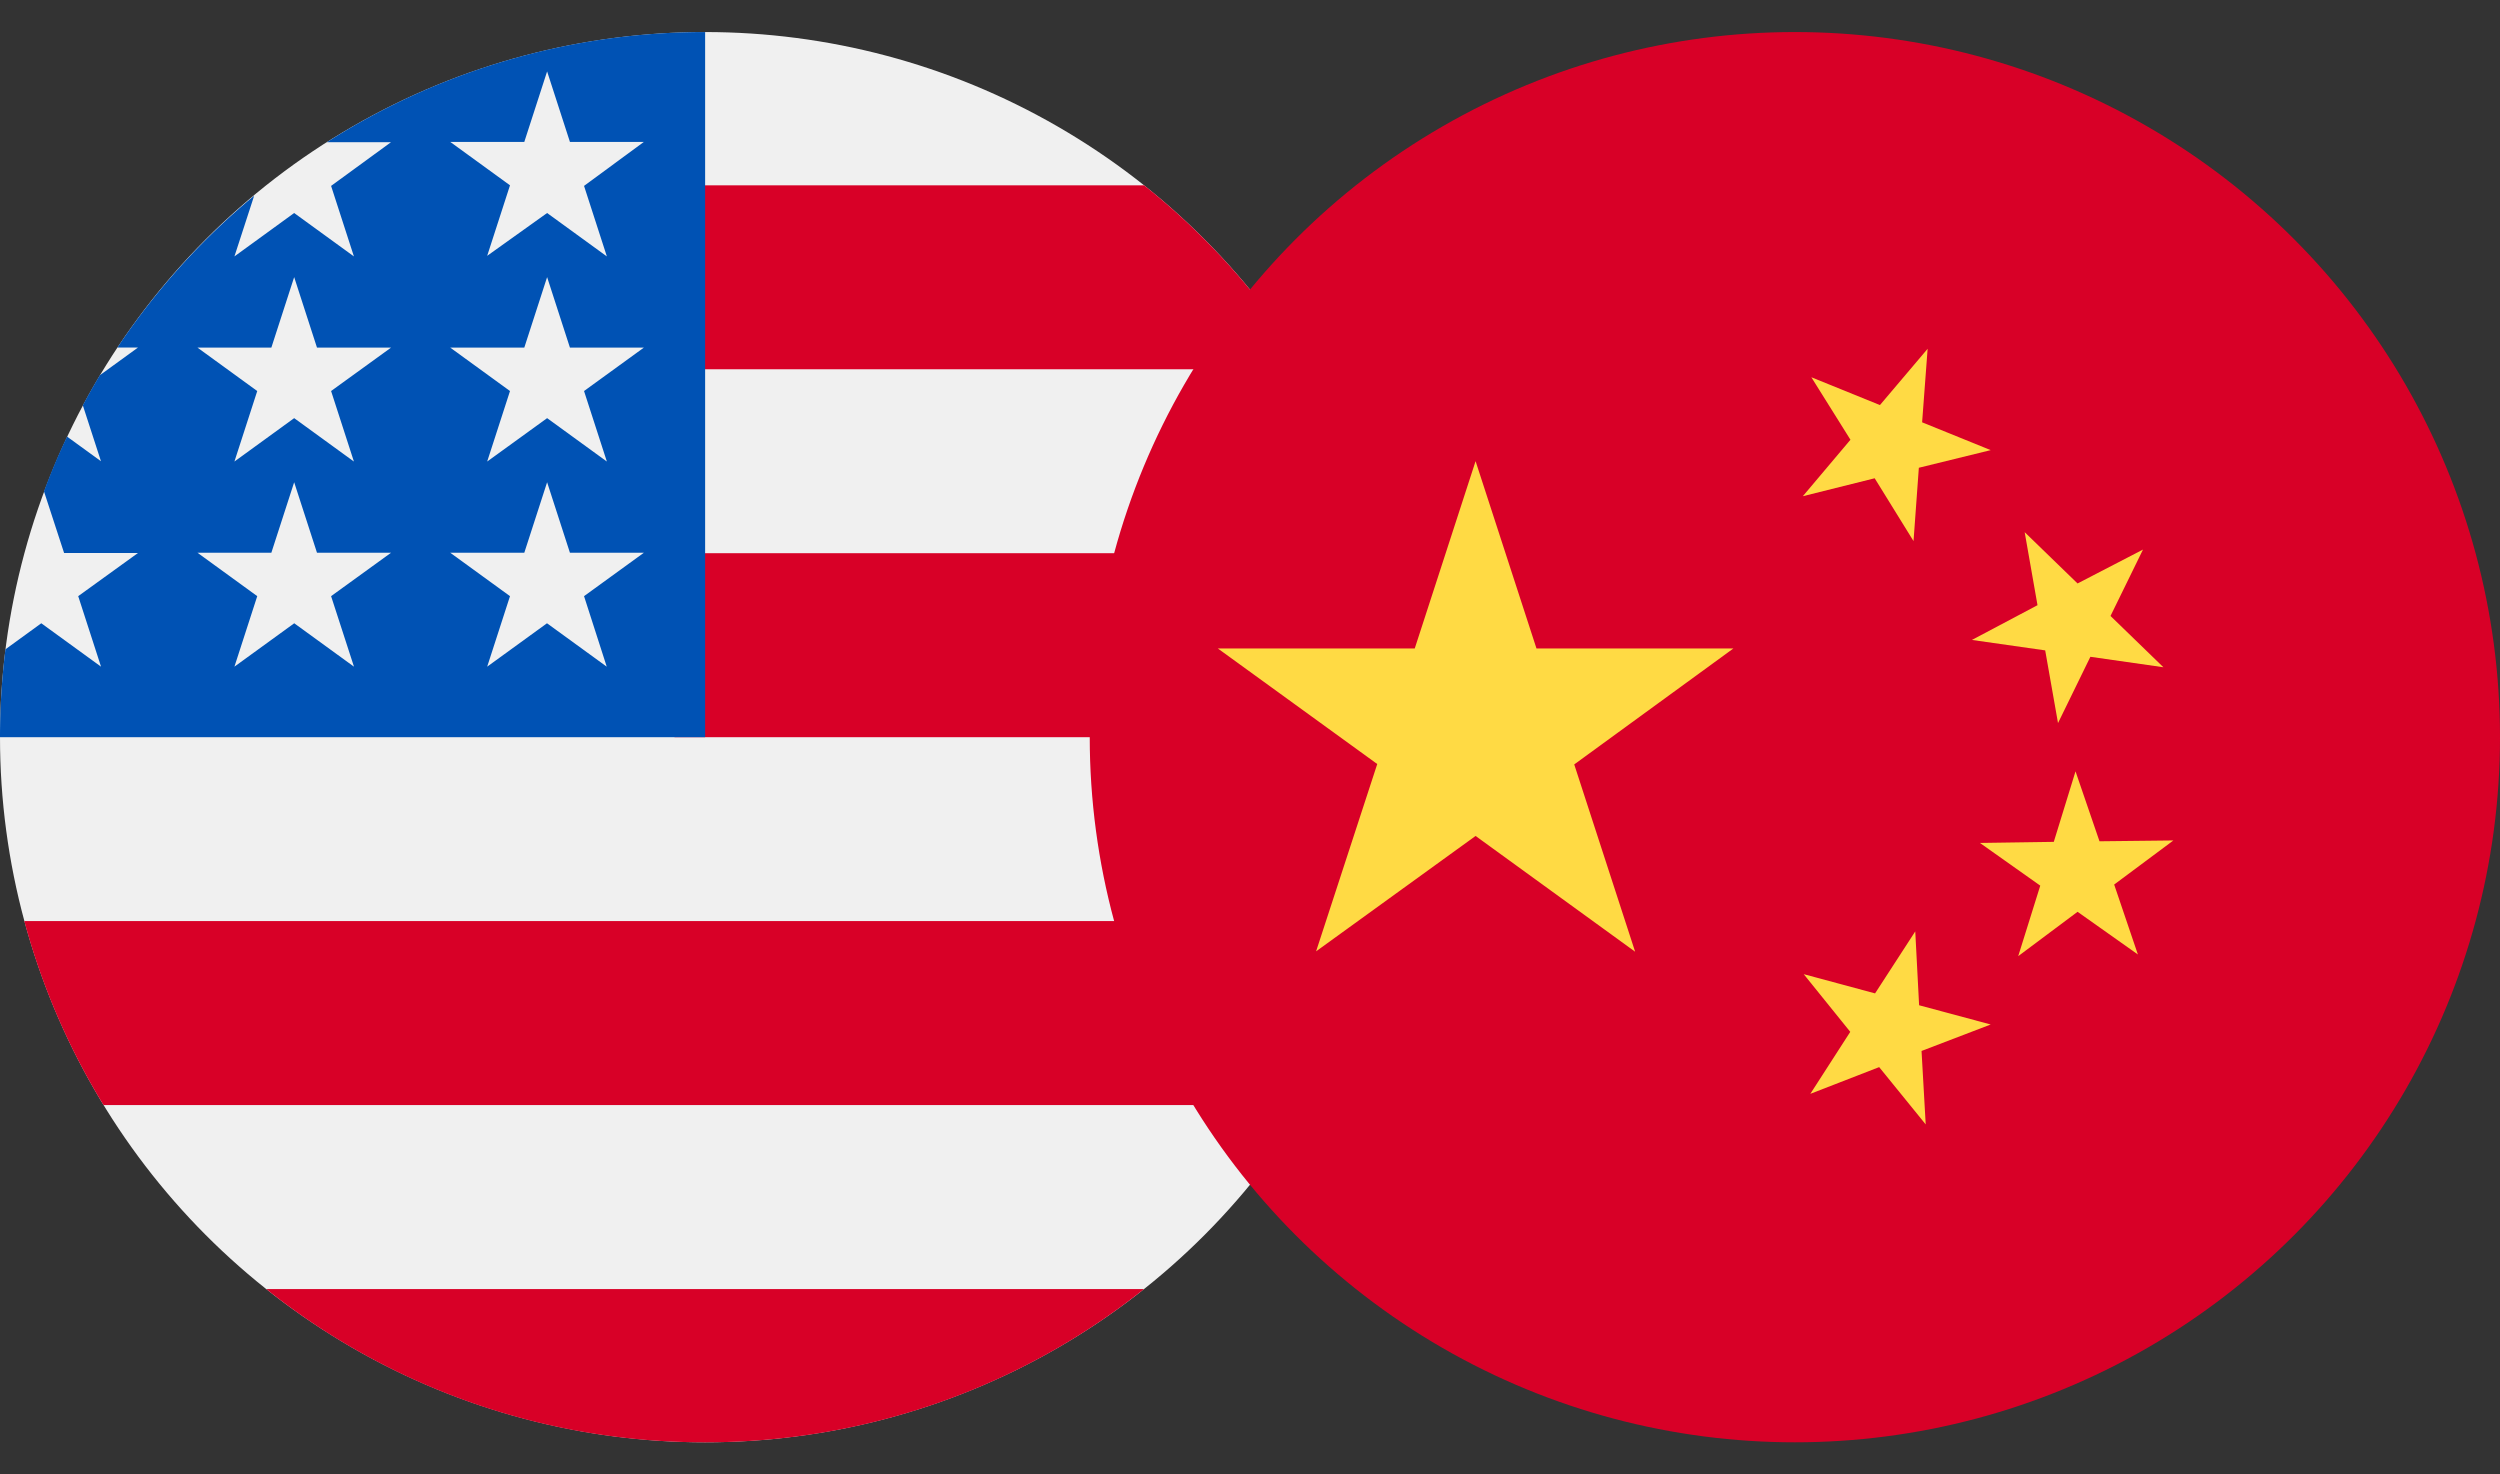
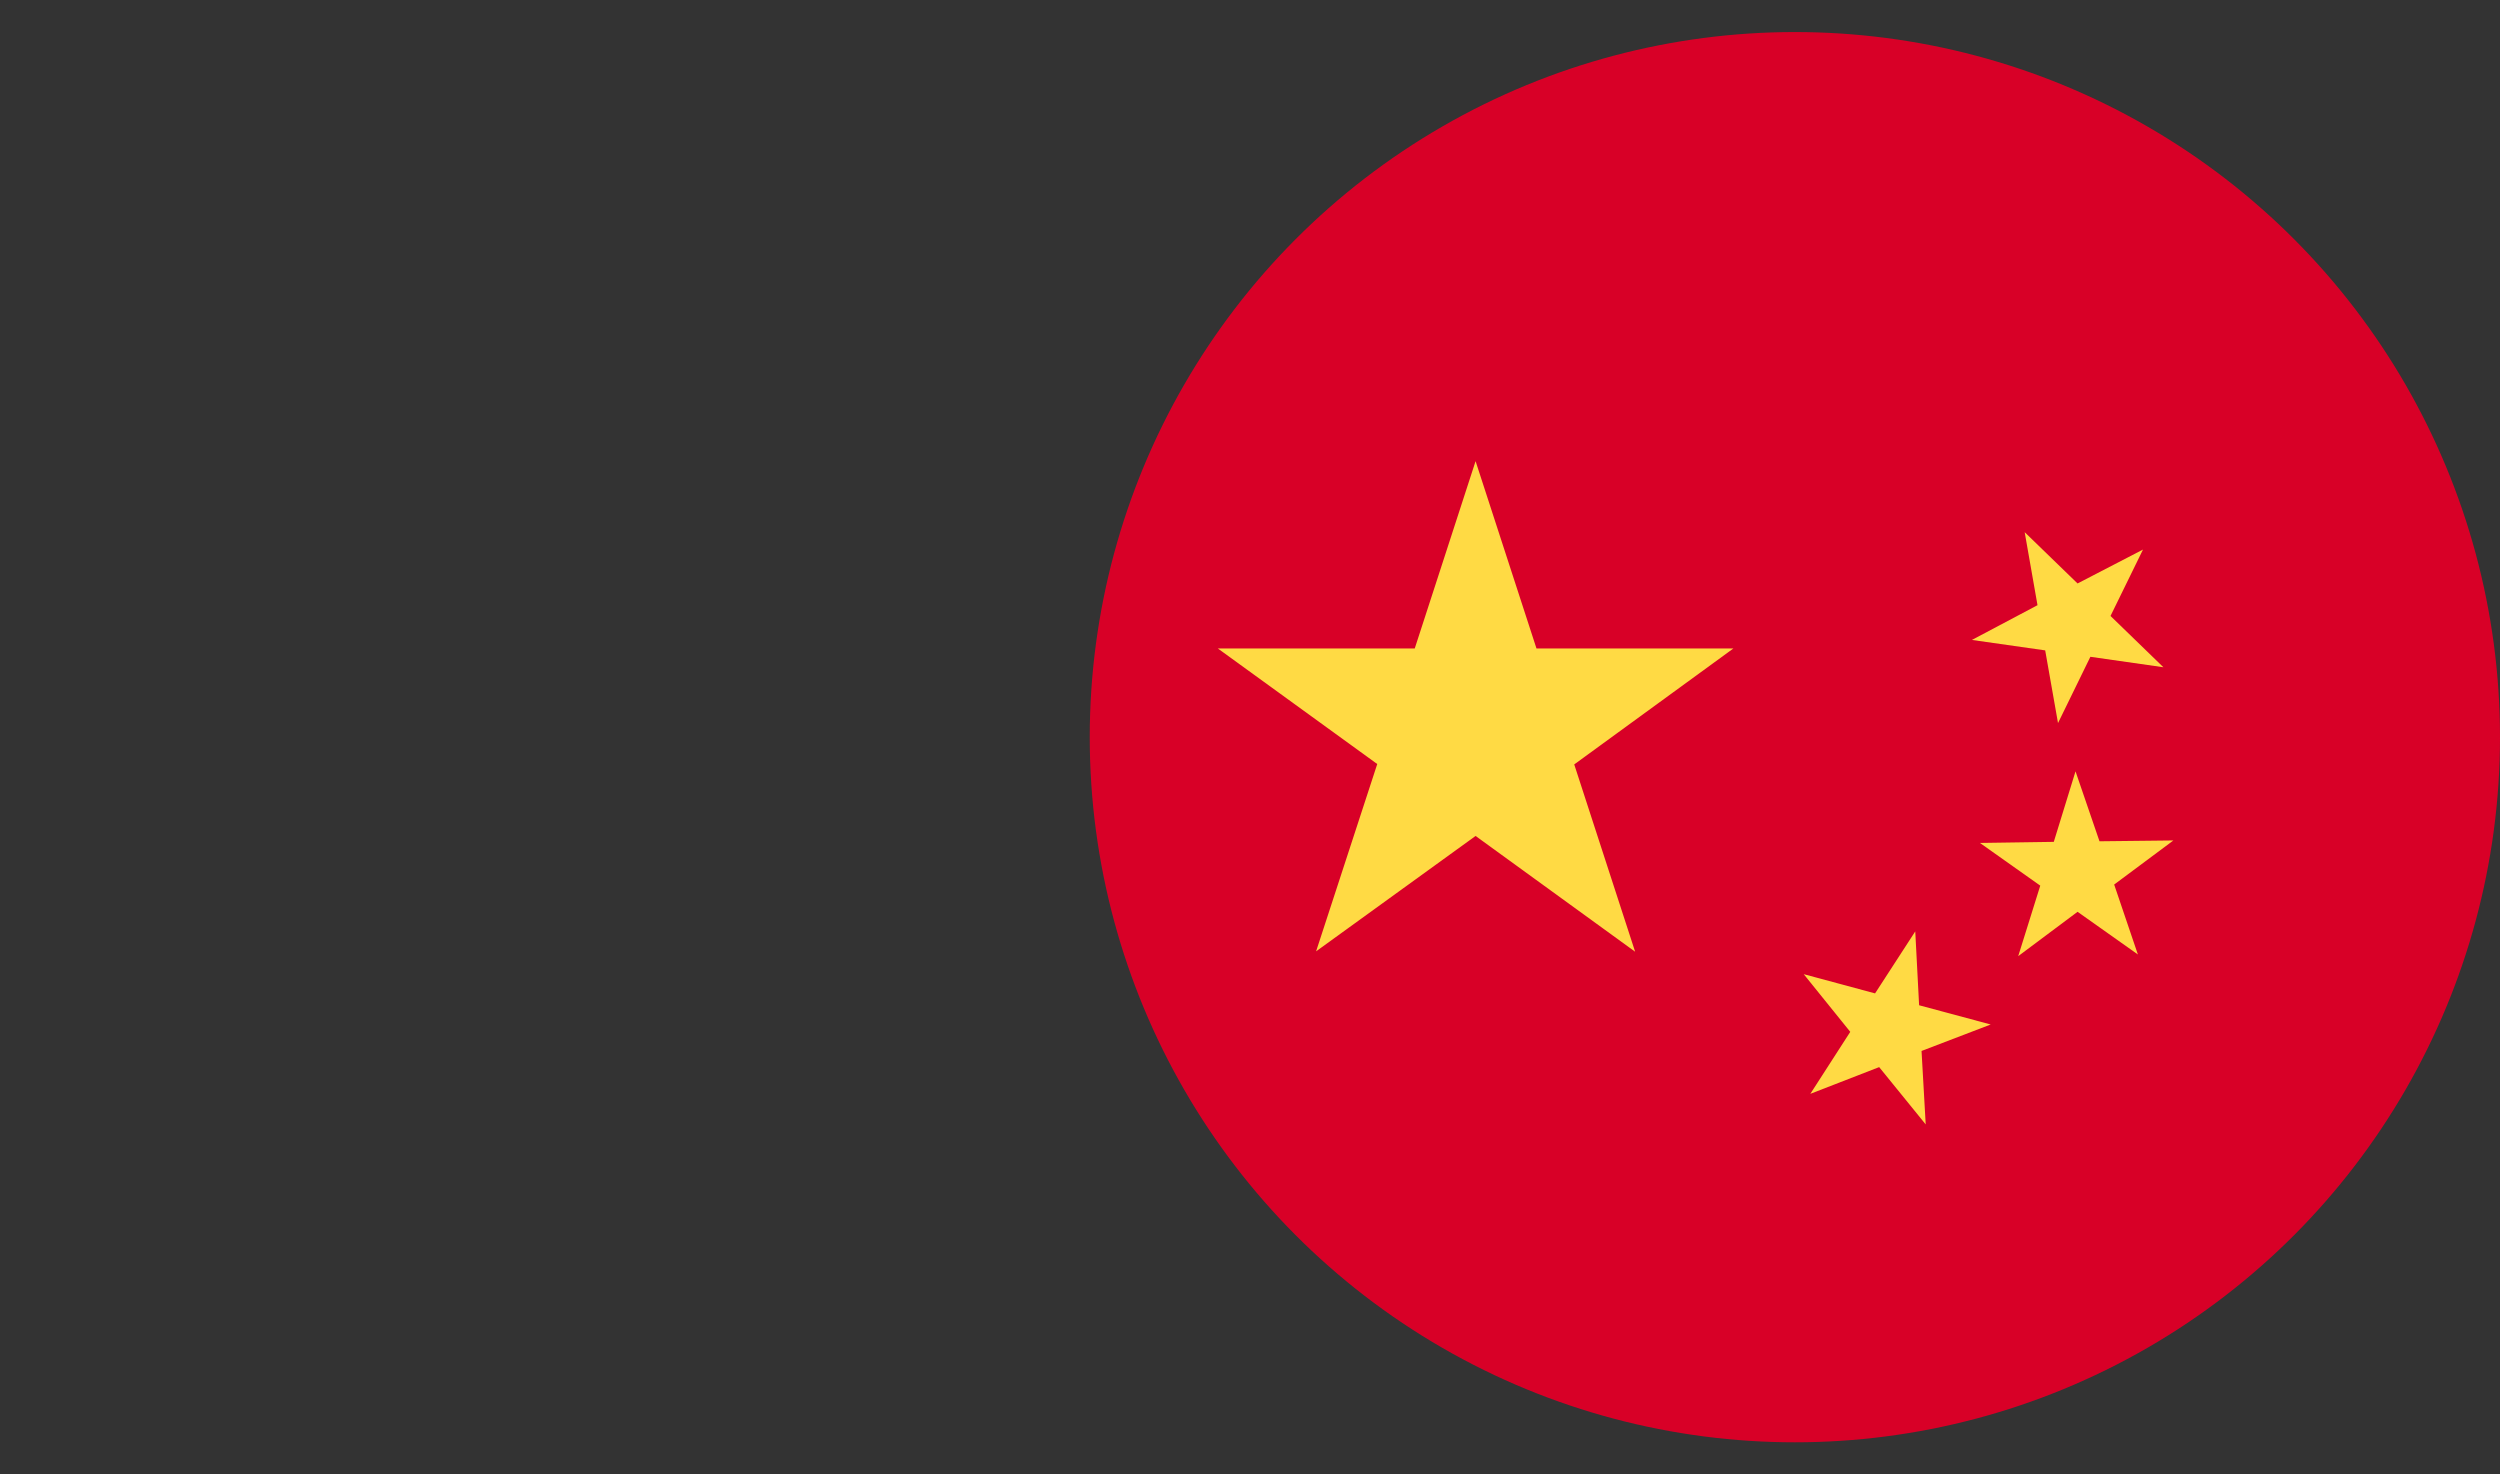
<svg xmlns="http://www.w3.org/2000/svg" width="39" height="23" viewBox="0 0 39 23">
  <rect x="0" y="0" width="39" height="23" fill="#333333" stroke="none" />
  <defs>
    <clipPath id="clip-path">
-       <rect id="Rectangle_20845" data-name="Rectangle 20845" width="22" height="23" transform="translate(183 3306)" fill="#fff" stroke="#707070" stroke-width="1" />
-     </clipPath>
+       </clipPath>
    <clipPath id="clip-path-2">
      <rect id="Rectangle_20846" data-name="Rectangle 20846" width="22" height="23" transform="translate(200 3306)" fill="#fff" stroke="#707070" stroke-width="1" />
    </clipPath>
  </defs>
  <g id="usdcnh" transform="translate(-183 -3306)">
    <g id="Mask_Group_106" data-name="Mask Group 106" clip-path="url(#clip-path)">
      <g id="usd" transform="translate(183 3306.5)">
        <circle id="Ellipse_526" data-name="Ellipse 526" cx="11" cy="11" r="11" fill="#f0f0f0" />
        <g id="Group_21094" data-name="Group 21094">
          <path id="Path_36994" data-name="Path 36994" d="M10.522,11H22a11.012,11.012,0,0,0-.379-2.87h-11.1Z" fill="#d80027" />
          <path id="Path_36995" data-name="Path 36995" d="M10.522,5.261h9.864a11.058,11.058,0,0,0-2.538-2.87H10.522Z" fill="#d80027" />
          <path id="Path_36996" data-name="Path 36996" d="M11,22a10.953,10.953,0,0,0,6.847-2.391H4.153A10.953,10.953,0,0,0,11,22Z" fill="#d80027" />
-           <path id="Path_36997" data-name="Path 36997" d="M1.615,16.739H20.385a10.934,10.934,0,0,0,1.236-2.87H.379A10.934,10.934,0,0,0,1.615,16.739Z" fill="#d80027" />
        </g>
-         <path id="Path_36998" data-name="Path 36998" d="M5.1,1.718h1L5.165,2.4l.356,1.1-.932-.677-.932.677.308-.947A11.06,11.06,0,0,0,1.831,4.922h.321l-.594.431q-.139.231-.266.47l.283.872-.529-.384q-.2.418-.36.854L1,8.127H2.152L1.22,8.8l.356,1.1L.644,9.223l-.559.406A11.106,11.106,0,0,0,0,11H11V0A10.948,10.948,0,0,0,5.1,1.718ZM5.522,9.9l-.932-.677L3.657,9.9l.356-1.1-.932-.677H4.233l.356-1.1.356,1.1H6.1L5.165,8.8ZM5.165,5.6l.356,1.1-.932-.677L3.657,6.7l.356-1.1-.932-.677H4.233l.356-1.1.356,1.1H6.1Zm4.3,4.3-.932-.677L7.6,9.9l.356-1.1-.932-.677H8.179l.356-1.1.356,1.1h1.153L9.111,8.8ZM9.111,5.6l.356,1.1-.932-.677L7.6,6.7l.356-1.1-.932-.677H8.179l.356-1.1.356,1.1h1.153Zm0-3.2.356,1.1-.932-.677L7.6,3.491l.356-1.1-.932-.677H8.179l.356-1.1.356,1.1h1.153Z" fill="#0052b4" />
      </g>
    </g>
    <g id="Mask_Group_107" data-name="Mask Group 107" clip-path="url(#clip-path-2)">
      <g id="cnh" transform="translate(202.105 3300.441)">
        <circle id="Ellipse_527" data-name="Ellipse 527" cx="11" cy="11" r="11" transform="translate(-2.105 6.059)" fill="#d80027" />
        <g id="Group_21095" data-name="Group 21095">
          <path id="Path_36999" data-name="Path 36999" d="M3.914,12.753l.95,2.922H7.936L5.453,17.484l.95,2.922L3.914,18.6l-2.488,1.8.954-2.922L-.107,15.675H2.965Z" fill="#ffda44" />
          <path id="Path_37000" data-name="Path 37000" d="M10.936,23.1l-.726-.894-1.074.417.623-.967-.726-.9,1.113.3.627-.967.06,1.152,1.117.3-1.079.413Z" fill="#ffda44" />
          <path id="Path_37001" data-name="Path 37001" d="M12.379,20.475l.344-1.1-.941-.666,1.152-.017.339-1.1.374,1.091L14.8,18.67l-.924.688.37,1.091-.941-.666Z" fill="#ffda44" />
          <path id="Path_37002" data-name="Path 37002" d="M14.326,14.132l-.507,1.036.825.8-1.139-.163L13,16.839l-.2-1.134-1.143-.163L12.68,15l-.2-1.139.825.8Z" fill="#ffda44" />
-           <path id="Path_37003" data-name="Path 37003" d="M10.966,11l-.086,1.147,1.07.434-1.121.275L10.746,14l-.606-.98L9.019,13.3l.743-.881-.61-.975,1.07.434Z" fill="#ffda44" />
        </g>
      </g>
    </g>
  </g>
</svg>